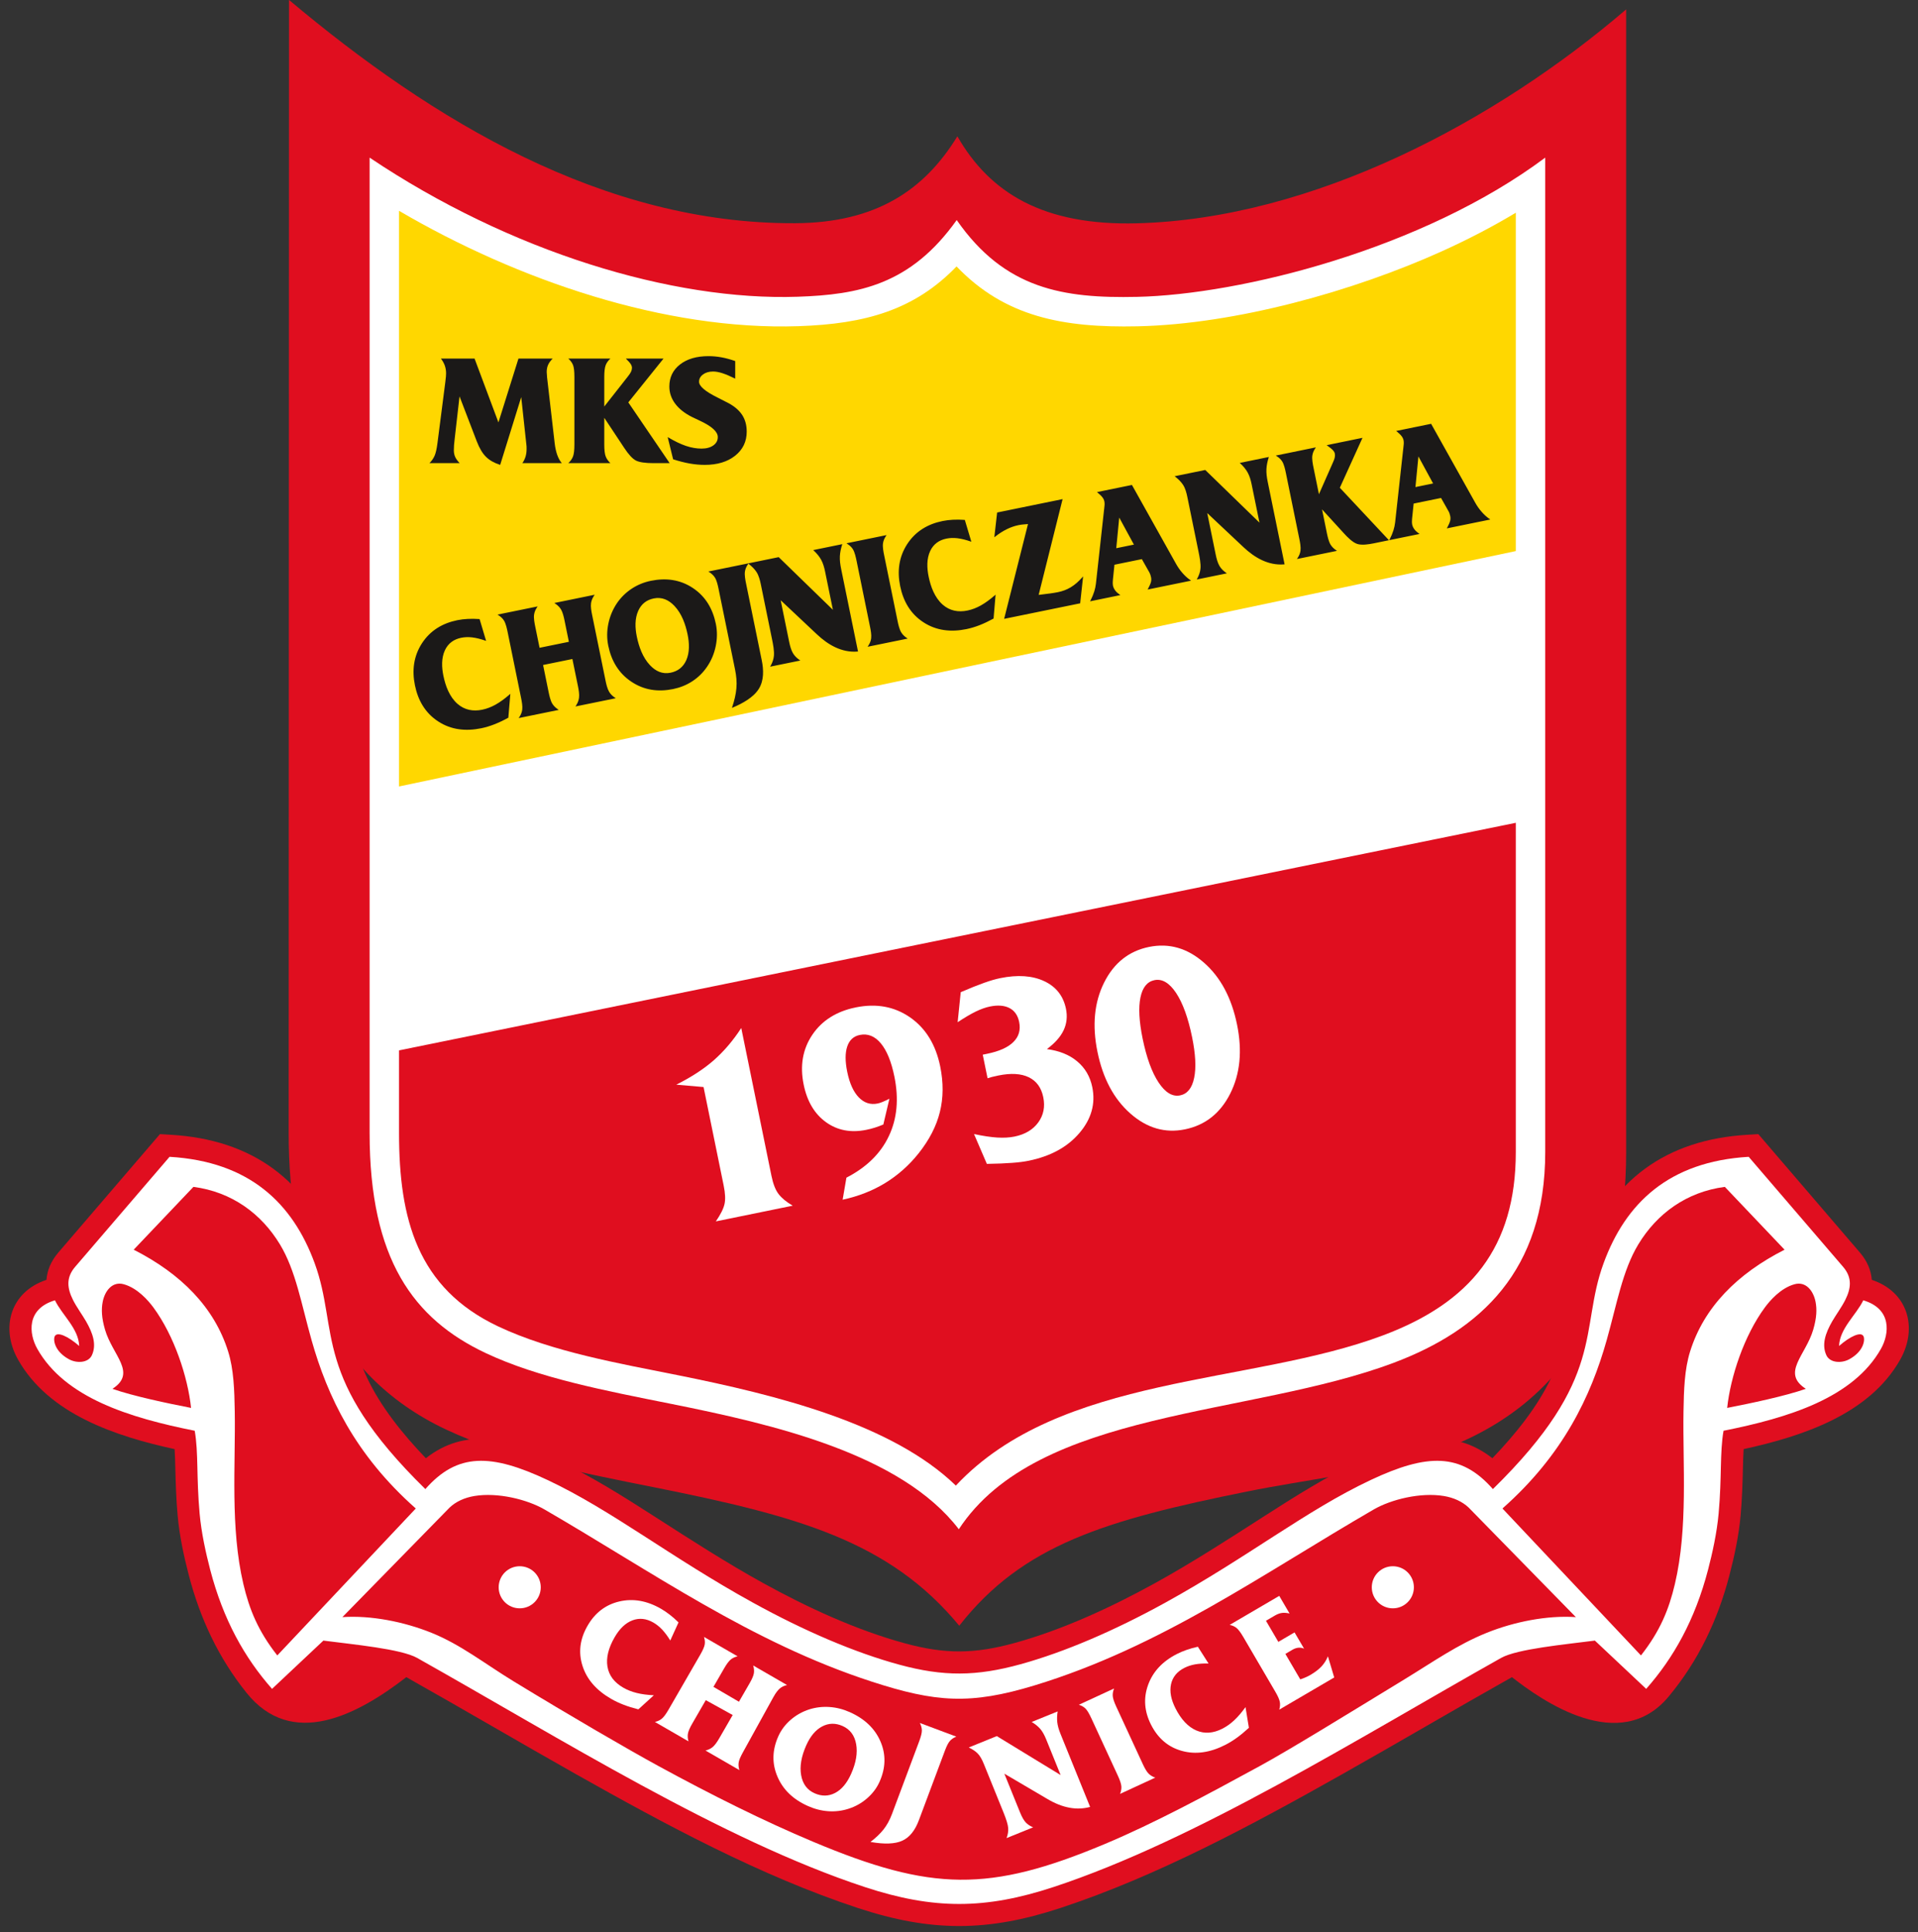
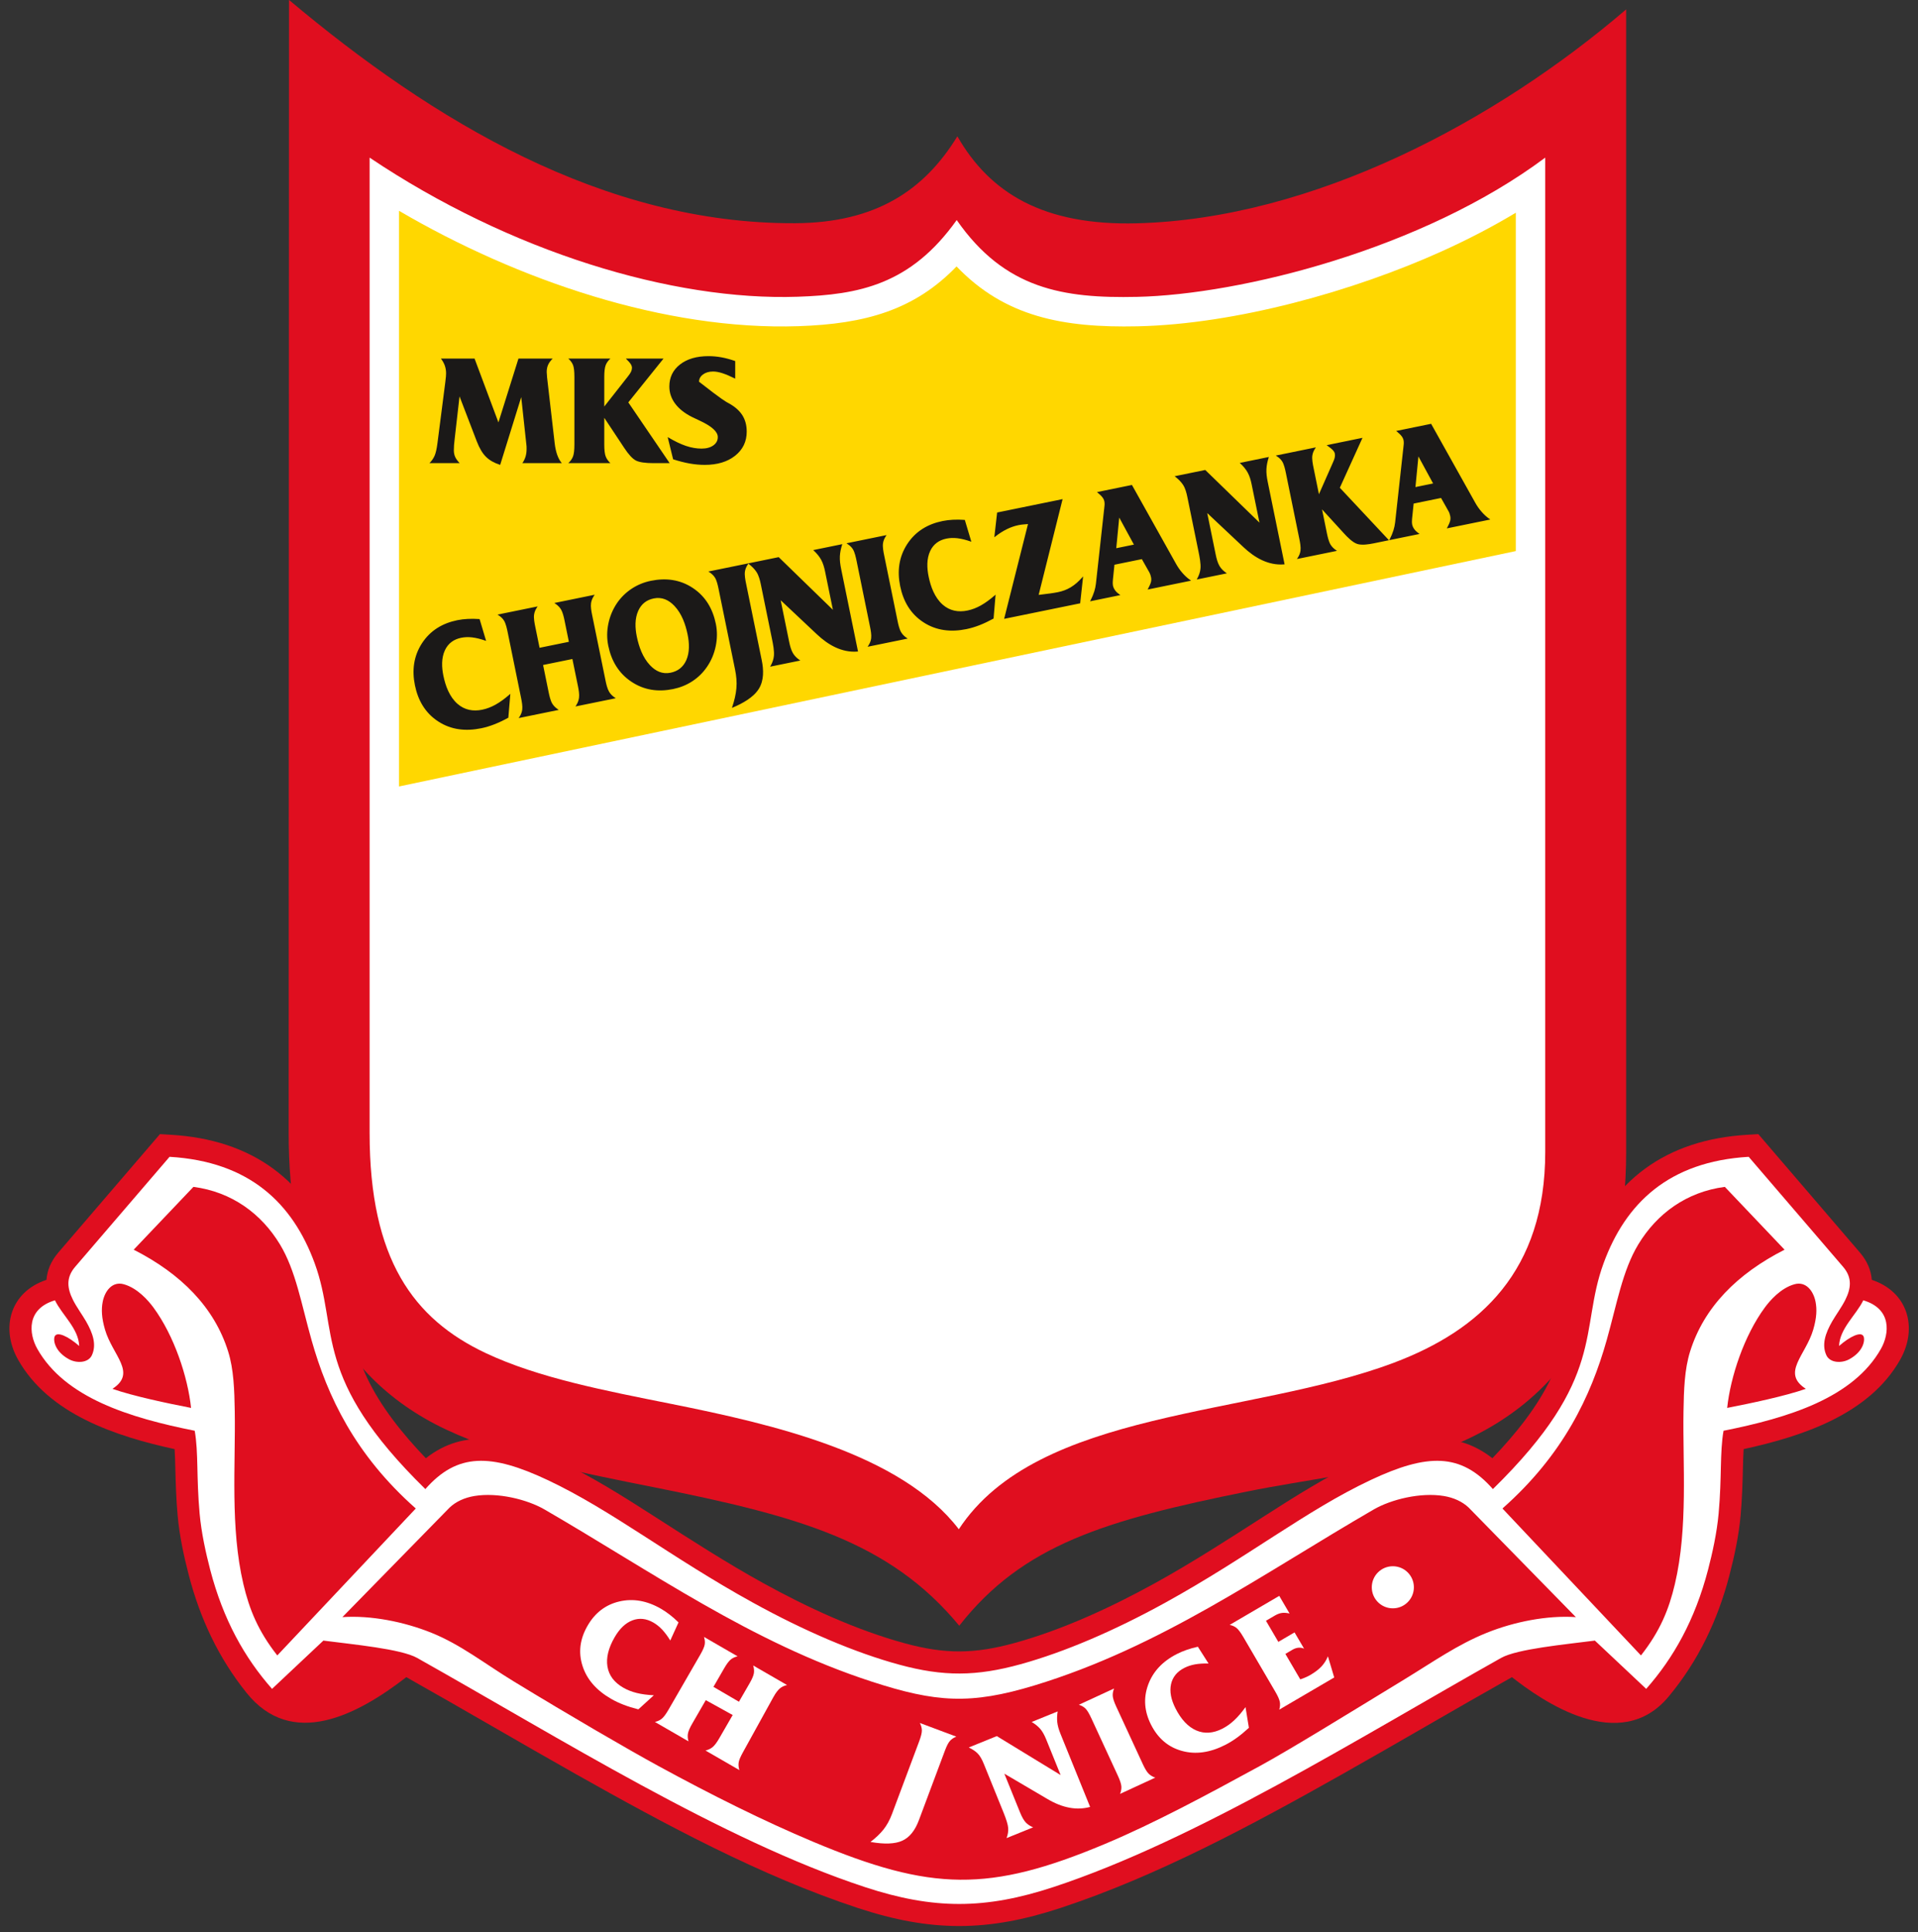
<svg xmlns="http://www.w3.org/2000/svg" width="564.6pt" height="568.7pt" viewBox="0 0 564.6 568.7" version="1.1">
  <rect x="0" y="0" width="564.6" height="568.7" fill="#333333" stroke="none" />
  <g id="surface1">
    <path style=" stroke:none;fill-rule:evenodd;fill:rgb(87.889%,5.489%,12.157%);fill-opacity:1;" d="M 192.59 437.777 C 172.66 433.781 149.762 429.461 131.285 420.758 C 96.301 404.273 84.965 370.867 84.977 333.508 L 85.078 -0.02 C 127.336 35.512 177.703 65.965 234.059 65.699 C 257.887 65.586 272.141 55.941 281.82 40.121 C 291.395 56.824 307.148 66.441 334.637 65.727 C 386.645 64.371 440.297 35.668 478.691 2.762 L 478.691 339.082 C 478.691 380.008 462.711 414.324 420.875 427.969 C 404.133 433.43 384.238 435.539 367.02 439.031 C 325.414 447.457 301.082 454.641 282.375 478.52 C 261.672 453.438 234.414 446.164 192.59 437.777 Z M 192.59 437.777 " />
    <path style=" stroke:none;fill-rule:evenodd;fill:rgb(100%,100%,100%);fill-opacity:1;" d="M 108.801 46.395 C 150.203 74.191 198.02 88.59 234.793 87.344 C 252.75 86.734 268.047 83.863 281.625 64.77 C 295.785 85.125 313.027 87.855 334.695 87.379 C 365.188 86.711 418.781 73.355 454.867 46.395 L 454.867 339.082 C 454.867 374.074 435.781 391.504 410.344 401.094 C 367.949 417.078 305.504 414.645 282.246 450.113 C 265.234 427.871 227.492 419.219 197.676 413.238 C 178.047 409.305 158.527 405.59 142.996 398.273 C 121.719 388.246 108.801 370.656 108.801 333.508 Z M 108.801 46.395 " />
    <path style=" stroke:none;fill-rule:evenodd;fill:rgb(100%,84.375%,0%);fill-opacity:1;" d="M 446.203 162.203 L 446.203 62.613 C 439.23 66.812 431.973 70.551 424.602 73.891 C 398.441 85.734 363.762 95.41 334.887 96.043 C 312.914 96.523 295.773 93.254 281.578 78.422 C 269.117 91.32 254.648 95.34 235.086 96.004 C 195.715 97.336 152.27 82.434 117.465 62.051 L 117.465 231.488 Z M 446.203 162.203 " />
-     <path style=" stroke:none;fill-rule:evenodd;fill:rgb(87.889%,5.489%,12.157%);fill-opacity:1;" d="M 281.371 437.27 C 312.223 404.32 368.012 407.797 407.289 392.988 C 432.777 383.379 446.203 367.266 446.203 339.082 L 446.203 242.184 L 117.465 309.168 L 117.465 333.508 C 117.465 358.688 122.797 379.176 146.691 390.438 C 162.469 397.871 182.301 401.32 199.379 404.742 C 228.793 410.645 262.578 419.062 281.371 437.27 Z M 281.371 437.27 " />
    <path style=" stroke:none;fill-rule:evenodd;fill:rgb(87.889%,5.489%,12.157%);fill-opacity:1;" d="M 439.316 429.215 C 446.086 422.148 452.586 414.121 456.637 405.5 C 459.898 398.559 460.957 392.344 462.203 384.898 C 463.09 379.625 464.102 374.621 465.949 369.574 C 474.098 347.32 490.527 335.418 514.375 334.012 L 517.594 333.82 L 547.484 368.652 C 549.672 371.199 550.781 373.91 550.996 376.711 C 561.668 380.25 564.617 390.867 559.367 400.184 C 550.309 416.262 530.637 422.746 513.27 426.535 C 513.152 428.316 513.113 430.109 513.07 431.859 C 512.953 436.641 512.809 441.348 512.379 446.117 C 511.844 452 510.586 457.922 509.098 463.633 C 505.633 476.922 499.953 488.812 491.242 499.32 C 476.82 516.719 453.898 500.57 445.066 493.656 C 428.309 503.074 411.746 512.848 394.996 522.285 C 368.848 537.02 340.699 552.199 312.152 561.602 C 290.68 568.676 274.016 568.68 252.523 561.602 C 223.973 552.199 195.824 537.02 169.68 522.285 C 152.93 512.848 136.367 503.074 119.605 493.656 C 105.059 504.906 85.898 514.875 72.57 498.262 C 64.348 488.02 58.926 476.48 55.578 463.633 C 54.09 457.922 52.828 452 52.297 446.117 C 51.863 441.348 51.723 436.641 51.602 431.859 C 51.559 430.109 51.52 428.316 51.402 426.535 C 34.039 422.746 14.367 416.262 5.309 400.184 C 0.059 390.867 3.008 380.25 13.68 376.711 C 13.891 373.91 15 371.199 17.188 368.648 L 47.082 333.82 L 50.297 334.012 C 74.148 335.418 90.578 347.32 98.727 369.574 C 100.574 374.621 101.586 379.625 102.469 384.898 C 103.719 392.344 104.773 398.559 108.035 405.5 C 112.086 414.121 118.59 422.148 125.355 429.215 C 136.832 420.227 149.531 422.953 163.992 429.766 C 174.078 434.516 183.551 440.516 192.918 446.527 C 203.414 453.273 213.805 459.984 224.742 466.016 C 237.723 473.172 252.07 479.801 266.402 483.703 C 278.246 486.926 286.883 486.848 298.703 483.586 C 312.895 479.664 327.066 473.109 339.934 466.016 C 350.867 459.984 361.262 453.273 371.758 446.527 C 381.125 440.516 390.598 434.516 400.68 429.766 C 415.141 422.953 427.844 420.227 439.316 429.215 Z M 439.316 429.215 " />
    <path style=" stroke:none;fill-rule:evenodd;fill:rgb(100%,100%,100%);fill-opacity:1;" d="M 95.195 482.891 C 103.988 484.031 118.074 485.344 122.789 487.992 C 164.887 511.652 212.508 541.578 254.555 555.43 C 274.867 562.121 290.074 562.035 310.117 555.43 C 352.168 541.578 399.785 511.652 441.883 487.992 C 446.598 485.344 460.688 484.031 469.48 482.891 L 484.59 497.102 C 492.625 488.004 498.941 476.836 502.809 461.992 C 504.094 457.066 505.398 451.141 505.906 445.531 C 506.891 434.645 506.223 427.668 507.355 421.129 C 526.492 417.312 545.555 411.457 553.703 396.996 C 556.176 392.609 556.992 385.25 548.496 382.734 C 546.391 387.078 541.547 391.008 541.363 396.172 C 544.59 393.348 547.93 391.758 548.59 393.398 C 549.023 394.48 548.598 397.75 544.41 400.062 C 542.051 401.363 538.668 401.156 537.629 398.902 C 536.203 395.809 537.312 392.445 539.363 388.895 C 540.406 387.09 542.148 384.699 543.172 382.66 C 544.879 379.258 545.316 376.102 542.555 372.883 L 514.758 340.496 C 491.242 341.887 478.508 354.168 472.051 371.809 C 464.777 391.672 473.07 405.375 439.461 438.297 C 430.051 427.586 420.148 427.777 403.449 435.645 C 384.547 444.547 367.332 458.324 343.07 471.703 C 328.02 480 313.355 486.277 300.434 489.848 C 287.41 493.441 277.727 493.516 264.695 489.973 C 251.664 486.426 236.828 480.098 221.605 471.703 C 197.344 458.328 180.125 444.547 161.223 435.645 C 144.527 427.777 134.621 427.586 125.211 438.297 C 91.605 405.375 99.898 391.672 92.625 371.809 C 86.164 354.168 73.434 341.887 49.914 340.496 L 22.117 372.883 C 19.355 376.102 19.797 379.258 21.504 382.66 C 22.527 384.699 24.27 387.09 25.312 388.895 C 27.363 392.445 28.473 395.809 27.047 398.902 C 26.004 401.156 22.625 401.363 20.266 400.062 C 16.074 397.75 15.648 394.48 16.082 393.398 C 16.742 391.758 20.086 393.348 23.312 396.172 C 23.125 391.008 18.281 387.078 16.18 382.734 C 7.684 385.25 8.5 392.609 10.969 396.996 C 19.117 411.457 38.184 417.312 57.32 421.129 C 58.453 427.668 57.781 434.645 58.766 445.531 C 59.273 451.141 60.582 457.066 61.863 461.992 C 65.73 476.836 72.051 488.004 80.082 497.102 Z M 483.051 487.262 L 442.277 444.012 C 460.168 428.184 468.281 411.004 472.953 394.477 C 475.957 383.852 477.609 373.961 482.277 366.258 C 487.738 357.246 496.426 350.824 507.734 349.344 L 525.32 367.836 C 511.371 374.926 501.59 384.781 497.516 397.785 C 495.859 403.07 495.672 409.133 495.57 415.457 C 495.312 431.082 496.938 449.664 493.039 466.234 C 491.273 473.73 488.703 480.066 483.051 487.262 Z M 531.582 408.789 C 525.461 410.938 515.23 413.082 508.426 414.406 C 509.395 405.242 513.418 393.129 519.5 384.867 C 521.016 382.805 524.195 379.125 528.25 378.004 C 531.598 377.078 533.812 379.934 534.449 383.199 C 534.867 385.367 534.789 387.852 533.758 391.371 C 531.527 398.988 524.27 404.078 531.582 408.789 Z M 122.395 444.012 L 81.625 487.262 C 75.973 480.066 73.398 473.73 71.637 466.234 C 67.734 449.664 69.359 431.082 69.105 415.457 C 69 409.133 68.812 403.07 67.156 397.785 C 63.082 384.781 53.301 374.926 39.355 367.836 L 56.941 349.344 C 68.25 350.824 76.934 357.246 82.395 366.258 C 87.066 373.961 88.715 383.852 91.719 394.477 C 96.395 411.004 104.504 428.184 122.395 444.012 Z M 33.094 408.789 C 39.211 410.938 49.441 413.082 56.246 414.406 C 55.281 405.242 51.254 393.129 45.176 384.867 C 43.656 382.805 40.477 379.125 36.426 378.004 C 33.078 377.078 30.859 379.934 30.227 383.199 C 29.809 385.367 29.887 387.852 30.914 391.371 C 33.148 398.988 40.406 404.078 33.094 408.789 Z M 100.789 475.984 L 132.332 443.758 C 134.176 441.992 136.75 440.816 139.648 440.336 C 146.508 439.199 155.184 441.34 160.301 444.305 C 192.062 462.707 221.059 483.406 256.582 494.961 C 275.465 501.102 285.656 501.824 304.57 496.07 C 341.715 484.77 371.57 463.309 404.371 444.305 C 409.488 441.34 418.164 439.199 425.027 440.336 C 427.926 440.816 430.496 441.992 432.344 443.758 L 463.883 475.984 C 455.52 475.418 445.809 477.32 437.688 480.586 C 429.035 484.062 421.98 489.086 413.395 494.32 C 396.922 504.363 379.828 514.914 370.914 519.777 C 355.359 528.258 339.977 536.57 325.188 542.777 C 291.148 557.055 274.16 556.699 239.484 542.156 C 224.695 535.953 209.312 528.258 193.762 519.777 C 184.844 514.914 167.75 504.984 151.281 494.938 C 142.695 489.703 135.637 484.062 126.988 480.586 C 118.863 477.32 109.156 475.418 100.789 475.984 Z M 100.789 475.984 " />
    <path style=" stroke:none;fill-rule:evenodd;fill:rgb(10.594%,9.813%,9.424%);fill-opacity:1;" d="M 126.41 136.324 C 127.07 135.676 127.578 134.949 127.934 134.137 C 128.289 133.336 128.566 132.082 128.781 130.387 L 131.082 112.5 C 131.176 111.789 131.234 111.234 131.266 110.836 C 131.297 110.434 131.312 110.121 131.312 109.902 C 131.312 109.094 131.188 108.336 130.949 107.641 C 130.711 106.953 130.324 106.25 129.793 105.539 L 139.695 105.539 L 146.723 124.332 L 152.621 105.539 L 162.695 105.539 C 162.047 106.188 161.59 106.816 161.328 107.422 C 161.066 108.027 160.934 108.723 160.934 109.504 C 160.934 109.746 160.965 110.176 161.027 110.812 C 161.027 110.871 161.027 110.918 161.027 110.949 L 163.219 129.918 C 163.219 130.008 163.234 130.16 163.266 130.363 C 163.582 133.078 164.281 135.07 165.387 136.324 L 153.77 136.324 C 154.195 135.703 154.504 135.062 154.711 134.387 C 154.91 133.715 155.012 132.973 155.012 132.156 C 155.012 131.844 155.012 131.609 155.004 131.461 C 154.996 131.301 154.98 131.156 154.965 131.027 L 153.434 116.887 L 147.238 136.832 C 145.512 136.285 144.121 135.5 143.082 134.484 C 142.039 133.465 141.133 131.945 140.352 129.918 L 135.27 116.668 L 133.867 128.961 C 133.773 129.719 133.703 130.395 133.656 130.984 C 133.617 131.574 133.598 132.086 133.598 132.512 C 133.598 133.238 133.719 133.887 133.973 134.465 C 134.234 135.039 134.676 135.66 135.309 136.324 Z M 126.41 136.324 " />
    <path style=" stroke:none;fill-rule:evenodd;fill:rgb(10.594%,9.813%,9.424%);fill-opacity:1;" d="M 177.879 130.871 C 177.879 132.465 178.02 133.625 178.297 134.344 C 178.574 135.062 179.035 135.719 179.684 136.324 L 167.281 136.324 C 167.945 135.719 168.41 135.062 168.68 134.344 C 168.949 133.625 169.086 132.465 169.086 130.871 L 169.086 110.949 C 169.086 109.293 168.949 108.125 168.68 107.445 C 168.41 106.766 167.945 106.129 167.281 105.539 L 179.684 105.539 C 179.02 106.145 178.559 106.793 178.289 107.496 C 178.02 108.199 177.879 109.352 177.879 110.949 L 177.879 119.656 L 184.719 110.949 C 185.238 110.312 185.582 109.797 185.762 109.406 C 185.945 109.012 186.031 108.633 186.031 108.262 C 186.031 107.922 185.914 107.566 185.684 107.188 C 185.453 106.809 184.965 106.266 184.227 105.539 L 195.324 105.539 L 184.953 118.438 L 197.129 136.324 L 192.41 136.324 C 189.949 136.324 188.223 136.066 187.211 135.562 C 186.203 135.055 185.035 133.789 183.711 131.777 L 177.879 122.977 Z M 177.879 130.871 " />
-     <path style=" stroke:none;fill-rule:evenodd;fill:rgb(10.594%,9.813%,9.424%);fill-opacity:1;" d="M 196.543 128.652 C 198.547 129.848 200.336 130.711 201.918 131.246 C 203.5 131.777 205.039 132.043 206.531 132.043 C 207.941 132.043 209.09 131.73 209.977 131.105 C 210.855 130.477 211.297 129.66 211.297 128.652 C 211.297 127.086 209.555 125.488 206.074 123.863 C 205.031 123.379 204.23 122.992 203.66 122.715 C 201.5 121.617 199.859 120.316 198.73 118.793 C 197.598 117.266 197.035 115.594 197.035 113.762 C 197.035 111.07 198.086 108.906 200.176 107.277 C 202.273 105.645 205.062 104.828 208.559 104.828 C 209.855 104.828 211.141 104.949 212.414 105.184 C 213.688 105.418 215.02 105.781 216.426 106.273 L 216.426 111.453 C 214.973 110.73 213.734 110.199 212.684 109.859 C 211.633 109.52 210.719 109.352 209.914 109.352 C 208.711 109.352 207.719 109.641 206.945 110.215 C 206.168 110.789 205.781 111.508 205.781 112.363 C 205.781 113.664 207.578 115.207 211.18 116.992 C 212.598 117.703 213.711 118.273 214.527 118.703 C 216.316 119.68 217.645 120.844 218.516 122.207 C 219.379 123.562 219.809 125.18 219.809 127.055 C 219.809 129.969 218.676 132.32 216.41 134.129 C 214.141 135.93 211.156 136.832 207.457 136.832 C 205.988 136.832 204.5 136.695 202.973 136.422 C 201.453 136.152 199.844 135.734 198.145 135.191 Z M 196.543 128.652 " />
+     <path style=" stroke:none;fill-rule:evenodd;fill:rgb(10.594%,9.813%,9.424%);fill-opacity:1;" d="M 196.543 128.652 C 198.547 129.848 200.336 130.711 201.918 131.246 C 203.5 131.777 205.039 132.043 206.531 132.043 C 207.941 132.043 209.09 131.73 209.977 131.105 C 210.855 130.477 211.297 129.66 211.297 128.652 C 211.297 127.086 209.555 125.488 206.074 123.863 C 205.031 123.379 204.23 122.992 203.66 122.715 C 201.5 121.617 199.859 120.316 198.73 118.793 C 197.598 117.266 197.035 115.594 197.035 113.762 C 197.035 111.07 198.086 108.906 200.176 107.277 C 202.273 105.645 205.062 104.828 208.559 104.828 C 209.855 104.828 211.141 104.949 212.414 105.184 C 213.688 105.418 215.02 105.781 216.426 106.273 L 216.426 111.453 C 214.973 110.73 213.734 110.199 212.684 109.859 C 211.633 109.52 210.719 109.352 209.914 109.352 C 208.711 109.352 207.719 109.641 206.945 110.215 C 206.168 110.789 205.781 111.508 205.781 112.363 C 212.598 117.703 213.711 118.273 214.527 118.703 C 216.316 119.68 217.645 120.844 218.516 122.207 C 219.379 123.562 219.809 125.18 219.809 127.055 C 219.809 129.969 218.676 132.32 216.41 134.129 C 214.141 135.93 211.156 136.832 207.457 136.832 C 205.988 136.832 204.5 136.695 202.973 136.422 C 201.453 136.152 199.844 135.734 198.145 135.191 Z M 196.543 128.652 " />
    <path style=" stroke:none;fill-rule:evenodd;fill:rgb(10.594%,9.813%,9.424%);fill-opacity:1;" d="M 220.371 165.801 L 229.223 163.988 L 245.184 179.496 L 242.875 168.207 C 242.637 167.031 242.285 165.773 241.699 164.719 C 241.16 163.758 240.438 162.91 239.641 162.156 L 239.383 161.914 L 247.949 160.164 L 247.855 160.461 C 247.523 161.508 247.293 162.594 247.234 163.695 C 247.168 164.906 247.348 166.191 247.59 167.375 L 247.84 168.609 L 252.574 191.766 L 252.363 191.781 C 247.754 192.133 243.742 189.789 240.492 186.723 L 240.176 186.43 L 229.805 176.676 L 232.301 188.898 C 232.52 189.977 232.852 191.301 233.418 192.254 C 233.875 193.027 234.512 193.656 235.242 194.172 L 235.59 194.418 L 226.707 196.23 L 226.898 195.883 C 227.395 194.988 227.723 194.02 227.816 192.996 C 227.949 191.566 227.539 189.488 227.25 188.082 L 223.949 171.914 C 223.715 170.773 223.348 169.379 222.711 168.395 C 222.141 167.508 221.336 166.734 220.516 166.078 L 220.301 165.906 L 220.121 166.172 C 219.695 166.809 219.383 167.504 219.277 168.27 C 219.137 169.258 219.398 170.68 219.598 171.652 L 224.242 194.383 C 224.801 197.113 224.918 200.23 223.41 202.695 C 221.832 205.285 218.535 207.059 215.828 208.207 L 215.457 208.363 L 215.582 207.98 C 216.164 206.238 216.613 204.414 216.773 202.582 C 216.938 200.754 216.75 198.891 216.383 197.098 L 216.148 195.945 L 211.52 173.305 C 211.32 172.332 211.004 170.918 210.488 170.062 C 210.09 169.406 209.527 168.883 208.887 168.465 L 208.512 168.223 Z M 149.551 211.297 C 148.242 212.016 146.891 212.668 145.496 213.211 C 144.25 213.695 142.965 214.094 141.652 214.359 C 137.184 215.273 132.832 214.867 128.973 212.336 C 125.156 209.844 123.043 206.125 122.141 201.703 C 121.246 197.316 121.758 193.133 124.207 189.352 C 126.652 185.586 130.242 183.445 134.613 182.551 C 135.613 182.348 136.629 182.227 137.648 182.176 C 138.781 182.109 139.922 182.133 141.055 182.215 L 141.18 182.223 L 143.094 188.641 L 142.758 188.527 C 141.527 188.105 140.227 187.754 138.934 187.605 C 137.871 187.484 136.805 187.512 135.754 187.727 C 133.582 188.172 131.957 189.332 130.992 191.344 C 129.891 193.672 130.012 196.418 130.516 198.879 C 131.133 201.891 132.305 205.094 134.676 207.172 C 136.766 208.996 139.258 209.445 141.945 208.895 C 143.312 208.617 144.605 208.105 145.824 207.434 C 147.277 206.629 148.637 205.598 149.891 204.512 L 150.23 204.219 L 149.641 211.25 Z M 167.461 188.91 L 166.168 182.574 C 165.969 181.59 165.656 180.254 165.145 179.383 C 164.742 178.711 164.18 178.168 163.531 177.73 L 163.168 177.488 L 175.051 175.059 L 174.809 175.43 C 174.383 176.082 174.078 176.801 173.977 177.578 C 173.844 178.578 174.082 179.93 174.285 180.914 L 178.266 200.391 C 178.465 201.379 178.777 202.715 179.293 203.594 C 179.691 204.281 180.254 204.832 180.91 205.273 L 181.273 205.516 L 169.398 207.941 L 169.629 207.578 C 170.051 206.91 170.34 206.184 170.445 205.398 C 170.582 204.391 170.352 203.035 170.148 202.047 L 168.496 193.973 L 159.867 195.734 L 161.516 203.812 C 161.719 204.797 162.035 206.203 162.555 207.074 C 162.949 207.734 163.492 208.27 164.125 208.703 L 164.48 208.949 L 152.684 211.359 L 152.922 210.992 C 153.344 210.348 153.633 209.645 153.73 208.879 C 153.859 207.867 153.602 206.461 153.398 205.469 L 149.422 185.996 C 149.223 185.031 148.898 183.551 148.383 182.703 C 147.996 182.062 147.453 181.555 146.828 181.148 L 146.449 180.902 L 158.266 178.492 L 158.023 178.859 C 157.605 179.496 157.312 180.191 157.211 180.949 C 157.078 181.945 157.336 183.359 157.539 184.336 L 158.832 190.672 Z M 198.133 202.82 C 193.746 203.715 189.582 203.156 185.844 200.645 C 182.082 198.129 179.957 194.473 179.055 190.07 C 178.613 187.91 178.637 185.734 179.082 183.574 C 179.535 181.367 180.402 179.32 181.668 177.457 C 182.832 175.785 184.273 174.379 185.977 173.258 C 187.703 172.125 189.594 171.363 191.621 170.949 C 196.008 170.055 200.195 170.57 203.953 173.07 C 207.723 175.57 209.828 179.25 210.727 183.645 C 211.172 185.82 211.137 188.02 210.688 190.191 C 210.234 192.387 209.391 194.434 208.121 196.277 C 206.969 197.969 205.539 199.379 203.832 200.5 C 202.09 201.645 200.172 202.402 198.133 202.82 Z M 187.449 187.34 C 188.066 190.352 189.191 193.527 191.34 195.801 C 192.996 197.555 194.98 198.504 197.398 198.008 C 199.543 197.57 201.078 196.375 201.992 194.383 C 203.062 192.027 202.918 189.238 202.41 186.762 C 201.797 183.754 200.668 180.586 198.512 178.328 C 196.844 176.574 194.852 175.648 192.434 176.145 C 190.297 176.582 188.785 177.785 187.883 179.77 C 186.82 182.121 186.945 184.863 187.449 187.34 Z M 264.227 182.824 C 264.43 183.809 264.746 185.215 265.266 186.086 C 265.66 186.746 266.199 187.281 266.836 187.715 L 267.191 187.961 L 255.395 190.371 L 255.633 190.004 C 256.055 189.359 256.344 188.656 256.441 187.891 C 256.57 186.879 256.312 185.473 256.109 184.48 L 252.133 165.004 C 251.934 164.039 251.609 162.559 251.094 161.711 C 250.707 161.074 250.16 160.566 249.539 160.16 L 249.164 159.914 L 260.973 157.5 L 260.734 157.871 C 260.316 158.508 260.023 159.203 259.922 159.961 C 259.789 160.957 260.047 162.371 260.25 163.348 Z M 284.785 179.707 C 286.148 179.426 287.441 178.918 288.66 178.246 C 290.113 177.438 291.473 176.41 292.73 175.324 L 293.07 175.031 L 292.477 182.062 L 292.391 182.109 C 291.078 182.824 289.727 183.48 288.336 184.023 C 287.086 184.508 285.805 184.902 284.492 185.172 C 280.023 186.086 275.668 185.68 271.809 183.148 C 267.992 180.656 265.883 176.938 264.98 172.512 C 264.082 168.125 264.594 163.945 267.047 160.16 C 269.492 156.398 273.078 154.258 277.449 153.363 C 278.449 153.16 279.465 153.039 280.484 152.984 C 281.617 152.918 282.758 152.941 283.891 153.027 L 284.016 153.035 L 285.934 159.453 L 285.594 159.34 C 284.363 158.918 283.066 158.566 281.773 158.418 C 280.711 158.297 279.645 158.324 278.594 158.535 C 276.418 158.98 274.793 160.141 273.832 162.156 C 272.727 164.48 272.852 167.23 273.355 169.691 C 273.969 172.703 275.145 175.902 277.512 177.984 C 279.602 179.809 282.098 180.254 284.785 179.707 Z M 302.609 154.254 C 302.578 154.258 302.547 154.258 302.516 154.262 C 301.66 154.328 300.695 154.391 299.855 154.562 C 298.656 154.805 297.508 155.207 296.41 155.746 C 295.211 156.332 294.09 157.062 293.039 157.879 L 292.695 158.145 L 293.523 150.852 L 312.797 146.91 L 305.75 175.098 C 306.895 174.969 308.039 174.824 309.18 174.668 C 309.922 174.562 310.676 174.453 311.41 174.301 C 312.742 174.031 314.02 173.57 315.188 172.863 C 316.418 172.129 317.5 171.145 318.453 170.078 L 318.836 169.656 L 317.969 177.582 L 295.586 182.156 Z M 336.125 164.574 L 328.059 166.223 L 327.621 170.492 C 327.586 170.887 327.551 171.309 327.555 171.703 C 327.555 171.918 327.574 172.129 327.613 172.336 C 327.719 172.84 327.926 173.297 328.223 173.715 C 328.555 174.184 328.996 174.586 329.461 174.922 L 329.801 175.164 L 320.891 176.988 L 321.059 176.648 C 321.477 175.824 321.844 174.965 322.121 174.082 C 322.359 173.312 322.527 172.52 322.613 171.719 L 324.984 150.191 C 325.008 150 325.031 149.805 325.051 149.609 C 325.137 149.004 325.219 148.219 325.094 147.613 C 325.008 147.188 324.832 146.793 324.566 146.445 C 324.211 145.953 323.672 145.477 323.211 145.09 L 322.918 144.844 L 333.207 142.742 L 346.176 165.934 C 346.711 166.902 347.344 167.816 348.074 168.648 C 348.73 169.398 349.461 170.09 350.273 170.664 L 350.621 170.91 L 337.824 173.527 L 338.004 173.184 C 338.305 172.609 338.68 171.863 338.828 171.23 C 338.922 170.789 338.922 170.348 338.832 169.906 C 338.777 169.637 338.703 169.375 338.621 169.117 C 338.547 168.906 338.457 168.695 338.348 168.504 Z M 328.594 161.359 L 333.789 160.297 L 329.465 152.344 Z M 370.75 153.836 L 368.441 142.547 C 368.203 141.375 367.852 140.113 367.266 139.062 C 366.727 138.102 366.008 137.25 365.207 136.496 L 364.949 136.254 L 373.512 134.504 L 373.418 134.801 C 373.09 135.848 372.859 136.938 372.801 138.035 C 372.734 139.246 372.914 140.531 373.156 141.715 L 373.406 142.949 L 378.141 166.105 L 377.93 166.121 C 373.32 166.473 369.309 164.129 366.059 161.066 L 365.742 160.77 L 355.371 151.016 L 357.867 163.238 C 358.086 164.316 358.418 165.645 358.984 166.594 C 359.441 167.367 360.078 167.996 360.809 168.512 L 361.156 168.758 L 352.273 170.574 L 352.465 170.227 C 352.961 169.328 353.289 168.359 353.383 167.34 C 353.516 165.906 353.105 163.828 352.816 162.422 L 349.512 146.254 C 349.281 145.117 348.914 143.719 348.273 142.738 C 347.707 141.848 346.902 141.074 346.082 140.418 L 345.777 140.172 L 354.789 138.332 Z M 388.254 145.469 L 392.32 136.25 C 392.551 135.746 392.816 135.137 392.918 134.59 C 392.992 134.227 393.004 133.863 392.93 133.5 C 392.859 133.156 392.668 132.855 392.445 132.594 C 392.047 132.125 391.363 131.633 390.863 131.273 L 390.527 131.027 L 401.078 128.871 L 394.406 143.566 L 408.863 159.008 L 404.379 159.926 C 403.004 160.207 400.914 160.543 399.547 160.109 C 398.164 159.672 396.574 158.039 395.621 156.992 L 389.168 149.93 L 390.609 156.996 C 390.812 157.98 391.133 159.387 391.648 160.258 C 392.043 160.918 392.586 161.453 393.219 161.891 L 393.574 162.133 L 381.777 164.543 L 382.016 164.176 C 382.438 163.531 382.727 162.828 382.824 162.062 C 382.953 161.051 382.695 159.645 382.492 158.656 L 378.516 139.18 C 378.316 138.215 377.992 136.734 377.477 135.887 C 377.09 135.246 376.547 134.738 375.922 134.332 L 375.547 134.09 L 387.355 131.676 L 387.117 132.043 C 386.699 132.68 386.406 133.375 386.305 134.137 C 386.172 135.129 386.434 136.543 386.633 137.52 Z M 424.199 146.574 L 416.133 148.223 L 415.691 152.492 C 415.66 152.891 415.621 153.309 415.625 153.707 C 415.625 153.918 415.645 154.129 415.688 154.336 C 415.789 154.84 415.996 155.297 416.293 155.715 C 416.629 156.184 417.07 156.586 417.535 156.922 L 417.871 157.168 L 408.961 158.988 L 409.129 158.648 C 409.547 157.828 409.914 156.969 410.191 156.086 C 410.43 155.316 410.602 154.523 410.688 153.723 L 413.059 132.195 C 413.078 132 413.102 131.809 413.125 131.613 C 413.211 131.008 413.289 130.223 413.168 129.617 C 413.078 129.188 412.902 128.797 412.641 128.445 C 412.285 127.953 411.742 127.477 411.281 127.09 L 410.988 126.848 L 421.277 124.742 L 434.246 147.938 C 434.785 148.906 435.414 149.82 436.148 150.648 C 436.801 151.402 437.531 152.094 438.348 152.668 L 438.695 152.914 L 425.898 155.527 L 426.074 155.188 C 426.375 154.613 426.75 153.863 426.898 153.234 C 426.992 152.793 426.992 152.352 426.902 151.906 C 426.848 151.637 426.773 151.375 426.691 151.117 C 426.621 150.91 426.531 150.699 426.418 150.508 Z M 416.664 143.363 L 421.859 142.301 L 417.539 134.348 Z M 416.664 143.363 " />
    <path style=" stroke:none;fill-rule:evenodd;fill:rgb(100%,100%,100%);fill-opacity:1;" d="M 210.719 359.504 C 212.117 357.465 212.965 355.777 213.27 354.418 C 213.582 353.074 213.496 351.246 213.031 348.969 L 207.105 319.957 L 199.074 319.262 C 203.535 317.031 207.242 314.605 210.199 312.004 C 213.148 309.387 215.824 306.254 218.203 302.586 L 227.094 346.098 C 227.578 348.469 228.277 350.266 229.184 351.449 C 230.09 352.637 231.477 353.789 233.355 354.879 Z M 210.719 359.504 " />
-     <path style=" stroke:none;fill-rule:evenodd;fill:rgb(100%,100%,100%);fill-opacity:1;" d="M 248.047 353.121 L 249.16 346.637 C 255.074 343.586 259.238 339.516 261.652 334.395 C 264.082 329.285 264.621 323.434 263.281 316.879 C 262.383 312.477 261.055 309.223 259.281 307.09 C 257.508 304.973 255.445 304.148 253.09 304.629 C 251.27 305.004 250.043 306.129 249.406 308.008 C 248.77 309.891 248.762 312.383 249.398 315.488 C 250.09 318.875 251.223 321.371 252.805 323.012 C 254.383 324.637 256.23 325.242 258.379 324.801 C 258.75 324.727 259.223 324.578 259.809 324.336 C 260.398 324.098 261.062 323.789 261.816 323.398 L 260.027 330.988 C 259.172 331.348 258.336 331.652 257.512 331.914 C 256.703 332.172 255.871 332.383 255.02 332.555 C 250.477 333.484 246.516 332.727 243.145 330.301 C 239.77 327.875 237.582 324.172 236.574 319.234 C 235.434 313.66 236.293 308.777 239.133 304.566 C 241.973 300.367 246.223 297.684 251.898 296.523 C 257.957 295.285 263.285 296.266 267.887 299.445 C 272.492 302.641 275.453 307.461 276.766 313.887 C 277.738 318.656 277.711 323.133 276.668 327.309 C 275.641 331.484 273.539 335.543 270.387 339.504 C 267.566 343.035 264.289 345.934 260.555 348.223 C 256.828 350.492 252.656 352.129 248.047 353.121 Z M 248.047 353.121 " />
    <path style=" stroke:none;fill-rule:evenodd;fill:rgb(100%,100%,100%);fill-opacity:1;" d="M 281.902 300.879 L 282.812 292.035 C 285.59 290.844 287.883 289.926 289.664 289.297 C 291.453 288.652 293.043 288.195 294.43 287.91 C 299.574 286.859 303.891 287.156 307.395 288.801 C 310.883 290.434 313.016 293.152 313.785 296.922 C 314.25 299.188 314.016 301.289 313.102 303.238 C 312.176 305.191 310.535 307.035 308.176 308.793 C 311.816 309.27 314.805 310.473 317.109 312.414 C 319.434 314.367 320.902 316.891 321.535 319.996 C 322.535 324.871 321.266 329.371 317.746 333.496 C 314.23 337.625 309.254 340.336 302.816 341.652 C 301.48 341.926 299.852 342.141 297.957 342.273 C 296.051 342.426 293.566 342.523 290.5 342.578 L 286.719 333.793 C 289.367 334.363 291.652 334.707 293.543 334.824 C 295.449 334.938 297.141 334.844 298.645 334.539 C 301.75 333.902 304.078 332.512 305.629 330.379 C 307.191 328.23 307.68 325.758 307.105 322.945 C 306.535 320.145 305.113 318.184 302.844 317.082 C 300.566 315.98 297.586 315.809 293.883 316.566 C 293.031 316.738 292.398 316.883 291.957 317 C 291.504 317.117 291.09 317.242 290.707 317.375 L 289.289 310.438 L 290.562 310.176 C 294.152 309.445 296.75 308.277 298.332 306.68 C 299.93 305.094 300.484 303.125 300.008 300.797 C 299.609 298.852 298.656 297.492 297.16 296.711 C 295.648 295.934 293.734 295.781 291.391 296.262 C 290.133 296.52 288.734 297.016 287.215 297.75 C 285.695 298.496 283.934 299.535 281.902 300.879 Z M 281.902 300.879 " />
    <path style=" stroke:none;fill-rule:evenodd;fill:rgb(100%,100%,100%);fill-opacity:1;" d="M 347.379 322.418 C 349.531 321.977 350.902 320.266 351.523 317.262 C 352.145 314.258 351.934 310.258 350.914 305.27 C 349.75 299.566 348.176 295.238 346.203 292.258 C 344.215 289.285 342.09 288.035 339.836 288.496 C 337.699 288.934 336.324 290.633 335.711 293.605 C 335.102 296.582 335.312 300.609 336.348 305.672 C 337.504 311.324 339.07 315.629 341.051 318.621 C 343.039 321.609 345.152 322.871 347.379 322.418 Z M 348.812 332.414 C 342.996 333.602 337.645 332.059 332.781 327.789 C 327.902 323.508 324.66 317.449 323.059 309.598 C 321.465 301.809 322.121 295.02 325.008 289.23 C 327.906 283.43 332.309 279.93 338.223 278.723 C 344.117 277.52 349.508 279.055 354.402 283.344 C 359.293 287.621 362.539 293.707 364.148 301.582 C 365.73 309.32 365.059 316.086 362.145 321.879 C 359.223 327.688 354.781 331.191 348.812 332.414 Z M 348.812 332.414 " />
    <path style=" stroke:none;fill-rule:evenodd;fill:rgb(100%,100%,100%);fill-opacity:1;" d="M 187.91 503.133 C 186.352 502.742 184.902 502.293 183.574 501.777 C 182.254 501.27 181.027 500.691 179.898 500.039 C 175.535 497.523 172.723 494.281 171.469 490.316 C 170.203 486.355 170.703 482.422 172.961 478.516 C 175.164 474.695 178.285 472.312 182.332 471.371 C 186.375 470.434 190.457 471.148 194.578 473.527 C 195.434 474.023 196.293 474.598 197.145 475.266 C 198.004 475.922 198.867 476.684 199.734 477.539 L 197.309 482.863 C 196.508 481.566 195.707 480.496 194.914 479.652 C 194.117 478.805 193.258 478.121 192.336 477.586 C 190.254 476.387 188.199 476.168 186.18 476.93 C 184.152 477.695 182.398 479.355 180.914 481.926 C 179.082 485.102 178.387 487.98 178.82 490.57 C 179.258 493.148 180.801 495.207 183.441 496.73 C 184.633 497.418 185.953 497.945 187.426 498.309 C 188.891 498.672 190.57 498.895 192.473 498.984 Z M 187.91 503.133 " />
    <path style=" stroke:none;fill-rule:evenodd;fill:rgb(100%,100%,100%);fill-opacity:1;" d="M 217.523 500.891 L 220.652 495.469 C 221.375 494.223 221.797 493.234 221.914 492.516 C 222.031 491.805 221.965 491.035 221.715 490.219 L 231.68 495.973 C 230.848 496.164 230.148 496.492 229.594 496.949 C 229.031 497.41 228.359 498.258 227.664 499.52 L 218.727 515.715 C 218.031 516.977 217.582 517.957 217.457 518.684 C 217.336 519.414 217.395 520.188 217.645 521.004 L 207.68 515.25 C 208.5 515.051 209.195 514.715 209.77 514.242 C 210.34 513.777 210.996 512.914 211.715 511.668 L 215.68 504.801 L 207.762 500.422 L 203.797 507.285 C 203.047 508.582 202.613 509.59 202.5 510.301 C 202.383 511.016 202.441 511.762 202.676 512.551 L 192.785 506.84 C 193.598 506.656 194.277 506.332 194.828 505.871 C 195.379 505.414 196.035 504.535 196.785 503.238 L 206.137 487.039 C 206.914 485.695 207.348 484.684 207.453 484.004 C 207.559 483.328 207.488 482.598 207.234 481.812 L 217.125 487.523 C 216.312 487.711 215.641 488.023 215.094 488.473 C 214.547 488.922 213.898 489.793 213.148 491.09 L 210.02 496.508 Z M 217.523 500.891 " />
-     <path style=" stroke:none;fill-rule:evenodd;fill:rgb(100%,100%,100%);fill-opacity:1;" d="M 237.832 531.586 C 233.469 529.645 230.473 526.754 228.848 522.914 C 227.211 519.074 227.297 515.133 229.098 511.09 C 229.918 509.242 231.133 507.621 232.73 506.23 C 234.332 504.836 236.176 503.801 238.273 503.125 C 240.176 502.535 242.145 502.305 244.176 502.441 C 246.211 502.578 248.199 503.082 250.137 503.945 C 254.535 505.902 257.555 508.785 259.191 512.602 C 260.828 516.41 260.738 520.348 258.926 524.418 C 258.105 526.27 256.879 527.898 255.258 529.309 C 253.633 530.723 251.797 531.754 249.742 532.402 C 247.848 533.012 245.883 533.25 243.844 533.113 C 241.812 532.977 239.809 532.469 237.832 531.586 Z M 237.328 513.73 C 235.875 517 235.371 519.926 235.828 522.5 C 236.281 525.078 237.598 526.855 239.777 527.828 C 241.891 528.77 243.914 528.734 245.836 527.734 C 247.754 526.727 249.324 524.855 250.543 522.117 C 252 518.848 252.492 515.926 252.023 513.359 C 251.559 510.789 250.234 509.02 248.043 508.039 C 245.953 507.109 243.945 507.148 242.02 508.16 C 240.094 509.176 238.531 511.031 237.328 513.73 Z M 237.328 513.73 " />
    <path style=" stroke:none;fill-rule:evenodd;fill:rgb(100%,100%,100%);fill-opacity:1;" d="M 270.492 535.762 C 269.34 538.844 267.699 540.859 265.574 541.809 C 263.449 542.766 260.336 542.883 256.238 542.16 C 257.809 540.961 259.094 539.734 260.082 538.488 C 261.074 537.242 261.91 535.715 262.59 533.898 L 262.977 532.859 L 270.594 512.496 C 271.117 511.094 271.379 510.035 271.371 509.328 C 271.363 508.621 271.164 507.895 270.777 507.141 L 281.516 511.16 C 280.73 511.473 280.102 511.891 279.633 512.418 C 279.16 512.949 278.664 513.914 278.141 515.316 Z M 270.492 535.762 " />
    <path style=" stroke:none;fill-rule:evenodd;fill:rgb(100%,100%,100%);fill-opacity:1;" d="M 296.301 541.027 C 296.684 540.02 296.848 539.035 296.781 538.078 C 296.715 537.125 296.266 535.621 295.434 533.566 L 289.602 519.176 C 289.027 517.762 288.422 516.734 287.777 516.098 C 287.145 515.461 286.273 514.879 285.176 514.348 L 293.43 511.004 L 312.219 522.473 L 307.938 511.906 C 307.41 510.602 306.828 509.59 306.188 508.852 C 305.543 508.117 304.715 507.449 303.688 506.848 L 311.344 503.742 C 311.16 504.883 311.121 505.941 311.23 506.922 C 311.336 507.898 311.648 509.039 312.168 510.32 L 312.613 511.422 L 320.895 531.848 C 316.98 532.926 312.805 532.16 308.383 529.551 L 308.023 529.34 L 295.648 522.066 L 300.262 533.449 C 300.812 534.812 301.371 535.789 301.93 536.398 C 302.488 537 303.215 537.488 304.117 537.859 Z M 296.301 541.027 " />
    <path style=" stroke:none;fill-rule:evenodd;fill:rgb(100%,100%,100%);fill-opacity:1;" d="M 336.418 519.273 C 337.047 520.633 337.621 521.566 338.137 522.074 C 338.652 522.578 339.297 522.961 340.078 523.227 L 329.707 528.016 C 330.023 527.242 330.152 526.504 330.094 525.789 C 330.039 525.07 329.699 524.031 329.07 522.672 L 321.227 505.691 C 320.57 504.281 319.996 503.34 319.504 502.867 C 319.012 502.391 318.371 502.027 317.586 501.781 L 327.953 496.988 C 327.637 497.762 327.508 498.492 327.559 499.199 C 327.609 499.902 327.945 500.934 328.574 502.297 Z M 336.418 519.273 " />
    <path style=" stroke:none;fill-rule:evenodd;fill:rgb(100%,100%,100%);fill-opacity:1;" d="M 367.637 508.559 C 366.457 509.652 365.293 510.621 364.141 511.457 C 362.992 512.289 361.844 513 360.68 513.594 C 356.191 515.879 351.941 516.477 347.934 515.367 C 343.922 514.27 340.895 511.707 338.848 507.691 C 336.844 503.758 336.551 499.844 337.961 495.938 C 339.375 492.035 342.199 489 346.441 486.84 C 347.32 486.395 348.27 485.988 349.293 485.633 C 350.312 485.273 351.422 484.965 352.613 484.699 L 355.758 489.637 C 354.23 489.602 352.898 489.691 351.758 489.895 C 350.613 490.105 349.57 490.453 348.621 490.934 C 346.484 492.023 345.18 493.629 344.715 495.738 C 344.258 497.855 344.695 500.23 346.043 502.875 C 347.707 506.141 349.742 508.293 352.148 509.34 C 354.551 510.379 357.117 510.203 359.832 508.82 C 361.059 508.195 362.219 507.371 363.324 506.34 C 364.426 505.309 365.531 504.02 366.641 502.473 Z M 367.637 508.559 " />
    <path style=" stroke:none;fill-rule:evenodd;fill:rgb(100%,100%,100%);fill-opacity:1;" d="M 376.574 503.215 C 376.816 502.418 376.867 501.66 376.742 500.961 C 376.617 500.254 376.18 499.25 375.422 497.957 L 365.977 481.816 C 365.191 480.473 364.527 479.594 363.988 479.168 C 363.453 478.742 362.781 478.441 361.977 478.273 L 376.57 469.73 L 379.609 474.922 C 378.738 474.723 377.98 474.664 377.34 474.754 C 376.699 474.84 375.992 475.105 375.211 475.562 L 372.66 477.055 L 376.301 483.27 L 381.074 480.477 L 383.883 485.27 C 383.355 485.031 382.805 484.938 382.219 484.988 C 381.641 485.043 381.055 485.234 380.473 485.578 L 378.371 486.809 L 382.762 494.309 C 383.422 494.09 383.977 493.871 384.445 493.66 C 384.91 493.457 385.336 493.238 385.715 493.016 C 387.082 492.219 388.172 491.391 388.977 490.531 C 389.785 489.676 390.426 488.672 390.898 487.523 L 392.754 493.746 Z M 376.574 503.215 " />
-     <path style=" stroke:none;fill-rule:evenodd;fill:rgb(100%,100%,100%);fill-opacity:1;" d="M 152.988 461.008 C 156.41 461.008 159.184 463.781 159.184 467.203 C 159.184 470.625 156.41 473.398 152.988 473.398 C 149.566 473.398 146.793 470.625 146.793 467.203 C 146.793 463.781 149.566 461.008 152.988 461.008 Z M 152.988 461.008 " />
    <path style=" stroke:none;fill-rule:evenodd;fill:rgb(100%,100%,100%);fill-opacity:1;" d="M 410.008 461.008 C 413.43 461.008 416.203 463.781 416.203 467.203 C 416.203 470.625 413.43 473.398 410.008 473.398 C 406.586 473.398 403.812 470.625 403.812 467.203 C 403.812 463.781 406.586 461.008 410.008 461.008 Z M 410.008 461.008 " />
  </g>
</svg>